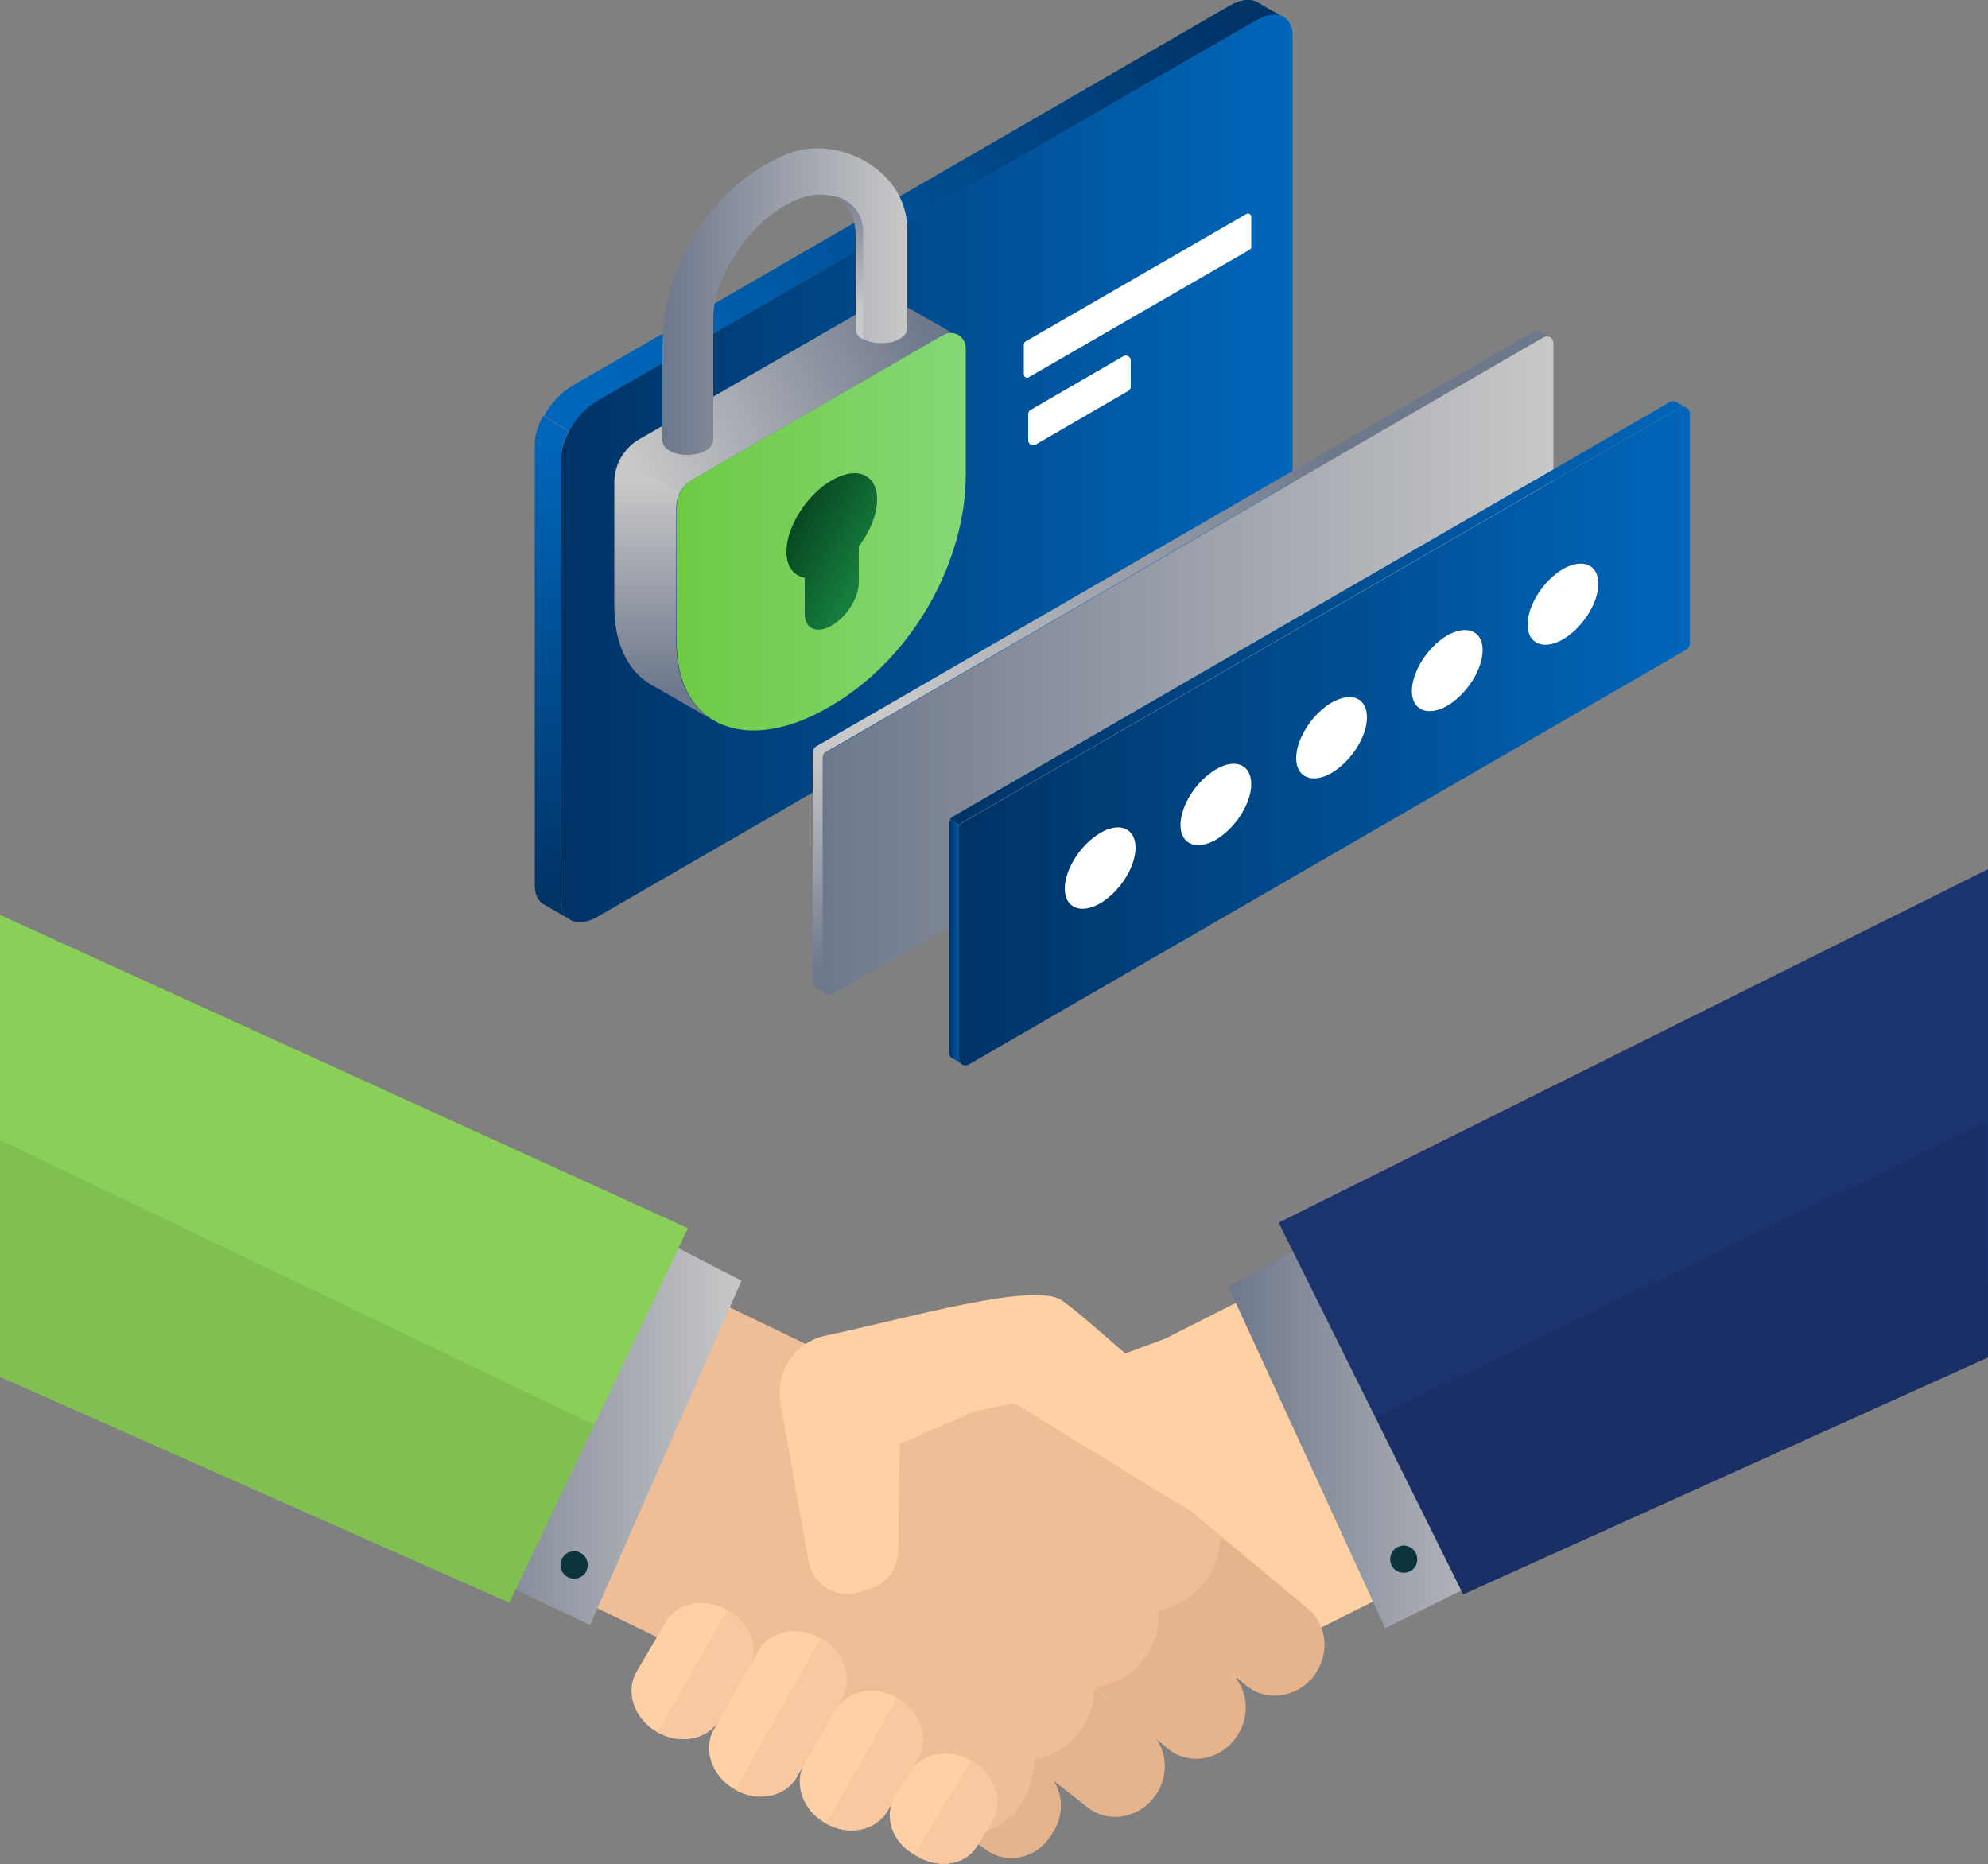
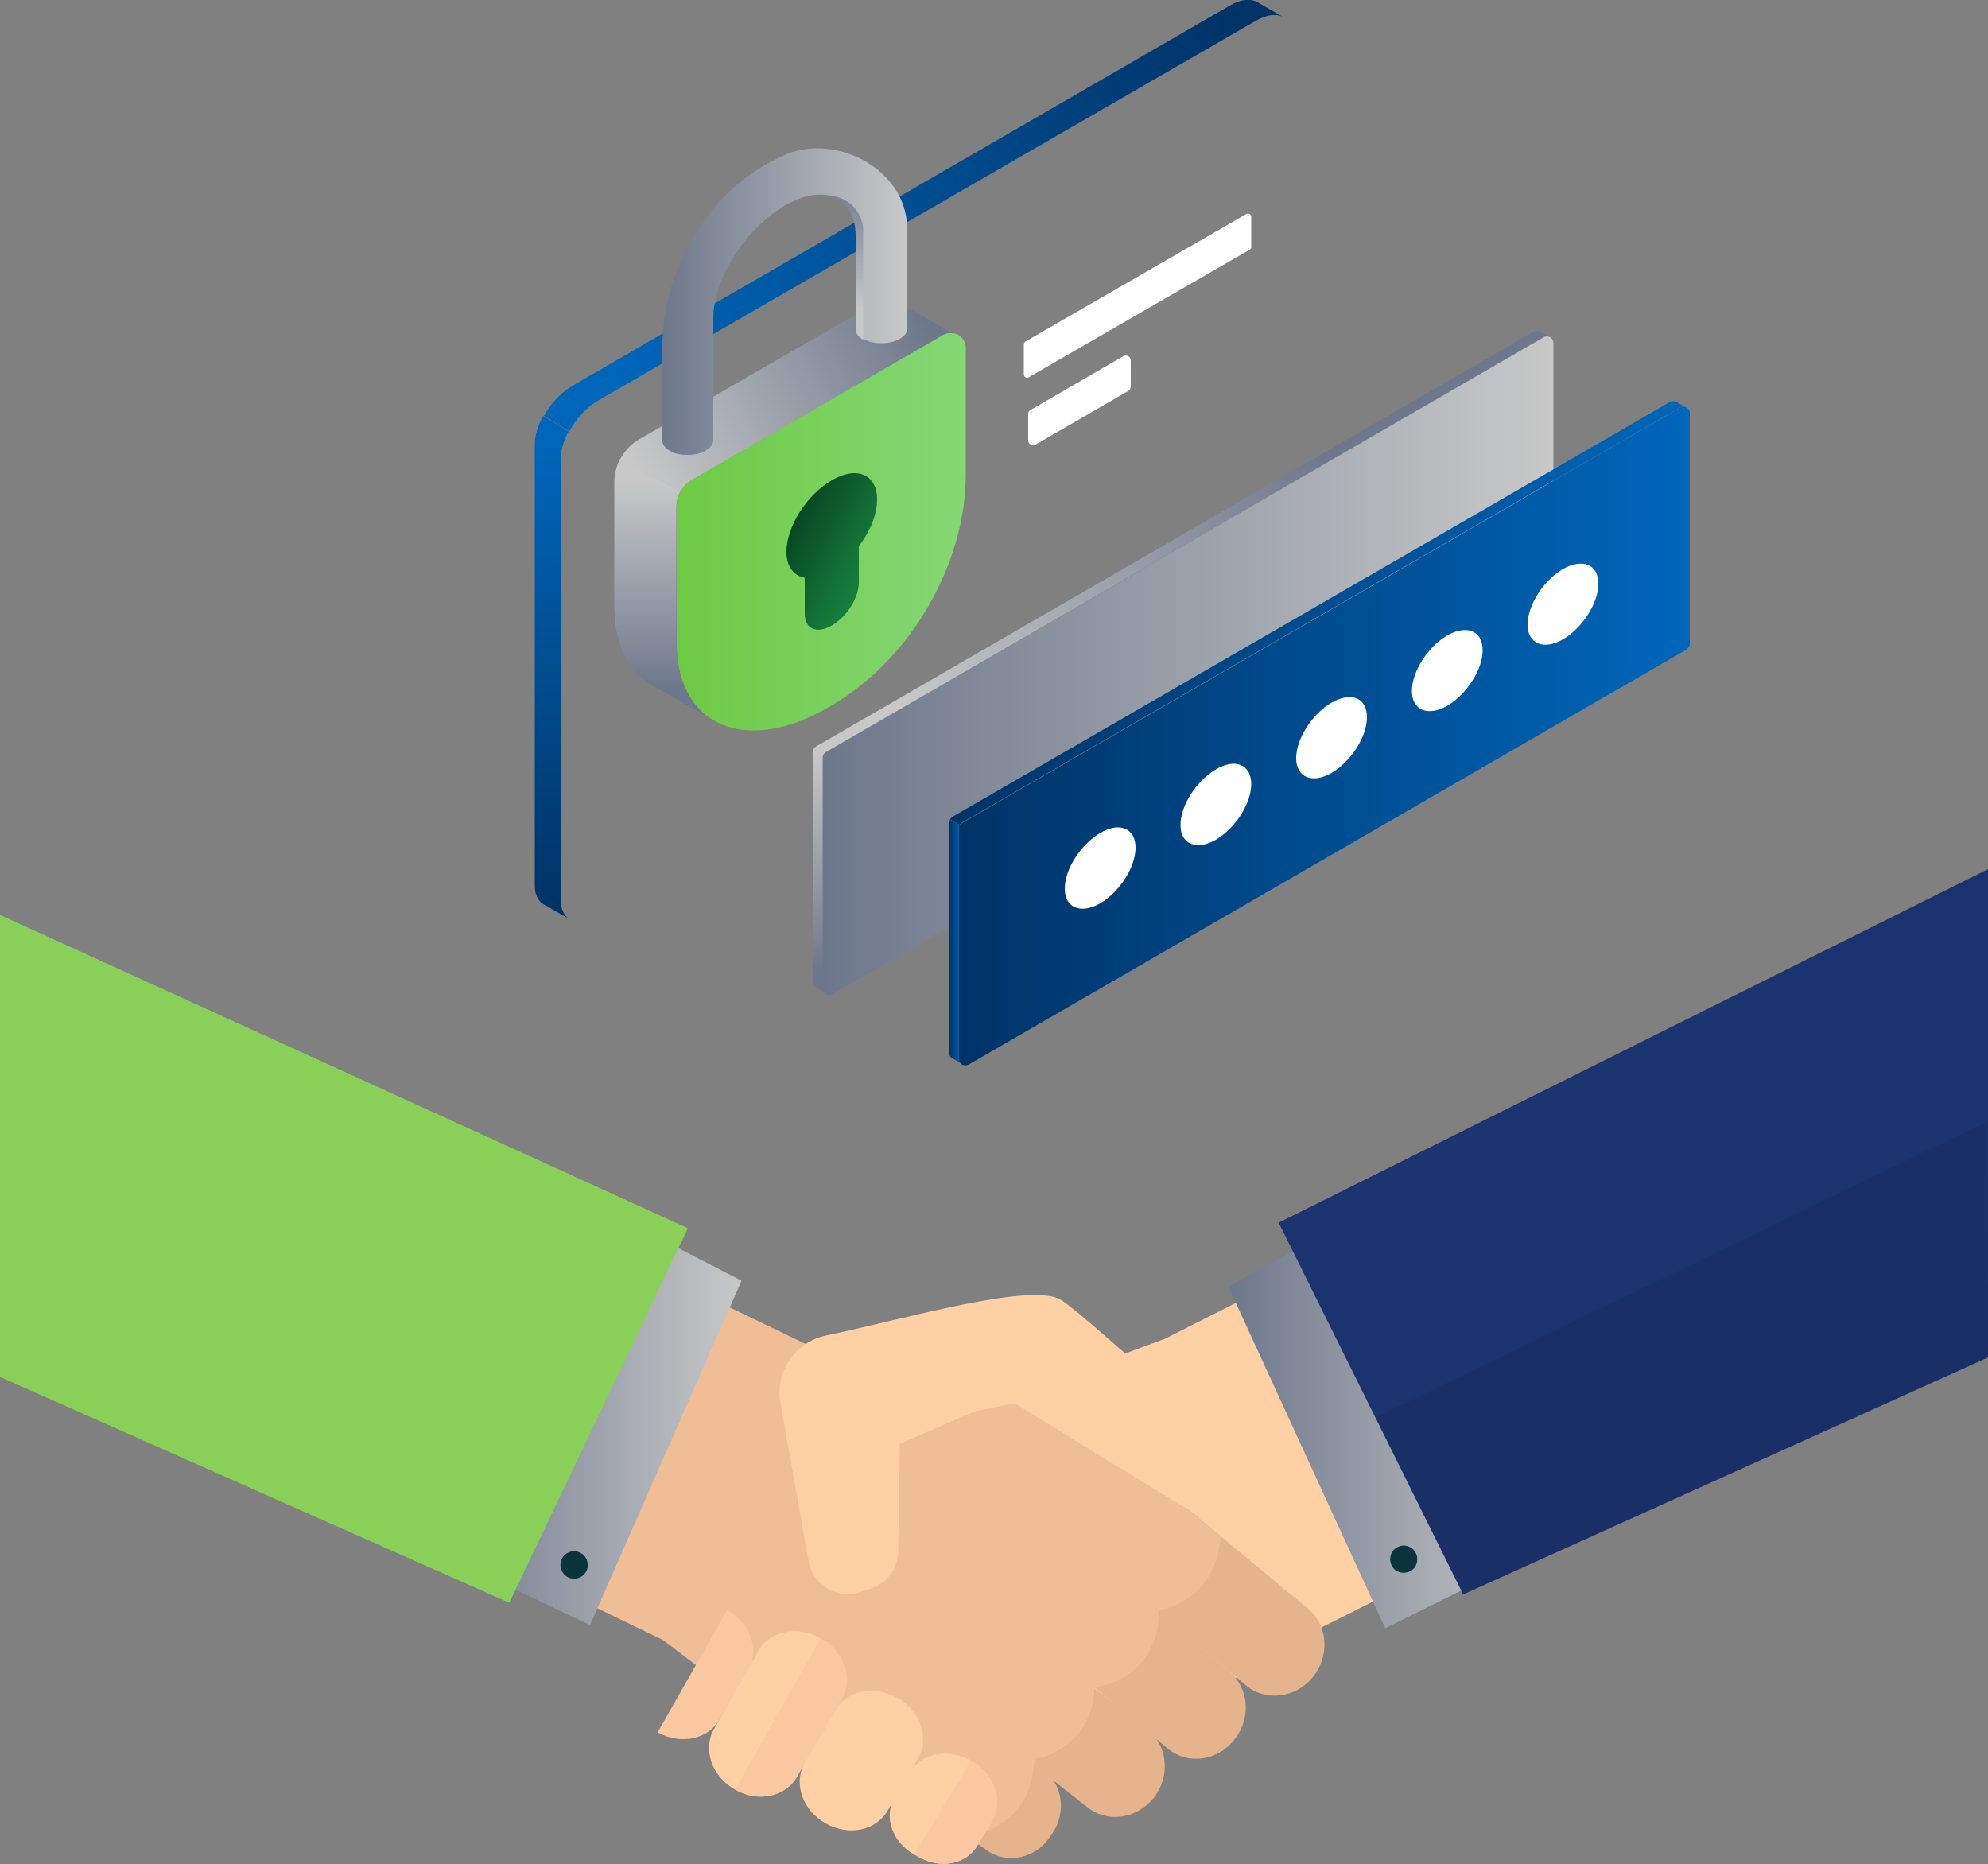
<svg xmlns="http://www.w3.org/2000/svg" xmlns:xlink="http://www.w3.org/1999/xlink" version="1.1" id="Ebene_1" x="0px" y="0px" viewBox="0 0 500 468.8" style="enable-background:new 0 0 500 468.8;" xml:space="preserve">
  <rect x="0" y="0" width="500" height="468.8" fill="#808080" stroke="none" />
  <style type="text/css">
	.st0{fill:#FFD0A4;}
	.st1{fill:#E8B589;}
	.st2{fill:url(#SVGID_1_);}
	.st3{fill:#1B336E;}
	.st4{opacity:8.000000e-02;}
	.st5{fill:#0B343D;}
	.st6{fill:#E6B48C;}
	.st7{fill:#E6A56C;}
	.st8{fill:#F0BE96;}
	.st9{fill:url(#SVGID_00000170975954012379096110000010722048193770074546_);}
	.st10{fill:#FAC8A0;}
	.st11{fill:#8AD058;}
	.st12{fill:url(#SVGID_00000178204113963428491730000003532083639903489194_);}
	.st13{fill:url(#SVGID_00000133524270207949236600000017525217920161003648_);}
	.st14{fill:#FFFFFF;}
</style>
  <g>
    <g>
      <g id="arm_2_">
        <path class="st0" d="M306.5,424.6l23.3-14l121.5-61.2L499,232.5L293,336.7l-73.3,27.1l28.6,96.2l26.6-21     C285.7,433.9,297.1,432,306.5,424.6z" />
        <path class="st1" d="M223.6,409.3l-0.5,2.7c-0.1,0.7-0.6,1.4-1.3,1.8c-2.6,1.3-4.9,0.2-8.4-3.5l-6.6-10.5l6.9-2.6l7.2,5.6     C223.1,404.3,224.1,406.8,223.6,409.3z" />
      </g>
      <g>
        <linearGradient id="SVGID_1_" gradientUnits="userSpaceOnUse" x1="308.923" y1="356.623" x2="388.466" y2="356.623">
          <stop offset="0" style="stop-color:#6E788C" />
          <stop offset="1" style="stop-color:#C8C8C8" />
        </linearGradient>
        <polygon class="st2" points="388.5,389.6 348.4,409.5 308.9,323.5 345.8,303.7    " />
        <polygon class="st3" points="500,341.4 368,401 321.6,307.5 500,218.6    " />
        <polygon class="st4" points="500,341.4 368,401 346,356.5 499.5,282.2    " />
        <path class="st5" d="M356.1,390.6c0.8,1.7,0.2,3.8-1.5,4.6c-1.7,0.8-3.8,0.2-4.6-1.5c-0.8-1.7-0.2-3.8,1.5-4.6     C353.2,388.2,355.2,388.9,356.1,390.6z" />
      </g>
    </g>
    <g>
      <g id="arm_3_">
        <g>
          <g>
            <path class="st6" d="M313.4,423.9l-29.5-24.5c-4.9-4.2-5.4-11.8-1.1-17.1l0,0c4.3-5.3,11.8-6.2,16.8-2.1l29.5,24.5       c4.9,4.2,5.4,11.8,1.1,17.1l0,0C325.9,427.1,318.3,428,313.4,423.9z" />
          </g>
          <path class="st7" d="M263.7,414.7L263.7,414.7c-4.9-4.2-5.4-11.8-1.1-17.1l0,0c4.3-5.3,11.8-6.2,16.8-2.1l0,0      c4.9,4.2,5.4,11.8,1.1,17.1l0,0C276.2,417.9,268.6,418.8,263.7,414.7z" />
          <g>
            <path class="st6" d="M293.6,439.7l-29.9-25c-4.9-4.2-5.4-11.8-1.1-17.1l0,0c4.3-5.3,11.8-6.2,16.8-2.1l29.9,25       c4.9,4.2,5.4,11.8,1.1,17.1l0,0C306.1,443,298.6,443.9,293.6,439.7z" />
          </g>
          <path class="st6" d="M273.6,454.6l-22.5-17.6c-5.1-4-5.8-11.6-1.7-17l0,0c4.1-5.4,11.6-6.6,16.7-2.6l22.5,17.6      c5.1,4,5.8,11.6,1.7,17l0,0C286.1,457.4,278.7,458.6,273.6,454.6z" />
          <path class="st6" d="M248.4,465.5l-16-11.1c-5.3-3.7-6.5-11.2-2.7-16.9l0,0c3.8-5.7,11.2-7.3,16.5-3.6l16,11.1      c5,3.5,6.1,10.6,2.6,15.9l-0.8,1.2C260.4,467.4,253.4,468.9,248.4,465.5z" />
        </g>
        <path class="st8" d="M187.1,428l-20.3-15.5L44.3,353.2l9.7-86.8l148.6,71.6l53.2,15.3l42.2,25.9l9.1,7.2l-62,74.1l-27.2-14     C206.9,441.5,196.6,435.3,187.1,428z" />
        <path class="st8" d="M259.8,445.7l0.4-3.3l0,0c8.6-1.5,15-8.9,15-17.7l0-0.3l1.5-0.3c8.4-1.6,14.5-8.8,14.7-17.4l0-1.7l2.2-0.6     c6.6-1.9,11.6-7.4,12.8-14.2l0.7-4l-38.9,17.6l-23,57.6l1.6-0.4C253.7,459.1,258.9,453,259.8,445.7z" />
      </g>
      <g>
        <linearGradient id="SVGID_00000059293849597287886430000003410444198744770219_" gradientUnits="userSpaceOnUse" x1="108.032" y1="355.803" x2="186.503" y2="355.803">
          <stop offset="0" style="stop-color:#6E788C" />
          <stop offset="1" style="stop-color:#C8C8C8" />
        </linearGradient>
        <polygon style="fill:url(#SVGID_00000059293849597287886430000003410444198744770219_);" points="108,389.5 148.4,408.7      186.5,322.1 149.3,302.9    " />
        <path class="st5" d="M141.3,392.1c-0.8,1.7-0.1,3.8,1.6,4.6c1.7,0.8,3.8,0.1,4.6-1.6c0.8-1.7,0.1-3.8-1.6-4.6     C144.2,389.6,142.1,390.4,141.3,392.1z" />
      </g>
    </g>
    <g>
-       <path class="st0" d="M181,432.4l7.3-12.4c2.8-5.1,0.4-11.9-5.4-15.1l0,0c-5.8-3.3-12.8-1.8-15.6,3.3l-7.3,12.4    c-2.8,5.1-0.4,11.9,5.4,15.1l0,0C171.2,438.9,178.1,437.5,181,432.4z" />
      <path class="st10" d="M165.4,435.7l17.5-30.8c5.8,3.3,8.2,10,5.4,15.1l-7.3,12.4C178.1,437.5,171.2,438.9,165.4,435.7z" />
      <path class="st0" d="M200.4,446.8l11.3-19.7c2.8-5.1,0.4-11.9-5.4-15.1l0,0c-5.8-3.3-12.8-1.8-15.6,3.3L179.5,435    c-2.8,5.1-0.4,11.9,5.4,15.1l0,0C190.6,453.4,197.6,451.9,200.4,446.8z" />
      <path class="st10" d="M184.9,450.1L184.9,450.1c5.8,3.3,12.8,1.8,15.6-3.3l11.3-19.7c2.8-5.1,0.4-11.9-5.4-15.1l0,0L184.9,450.1z" />
      <path class="st0" d="M223.3,455.3l7.7-13.2c2.8-5.1,0.4-11.9-5.4-15.1l0,0c-5.8-3.3-12.8-1.8-15.6,3.3l-7.7,13.2    c-2.8,5.1-0.4,11.9,5.4,15.1l0,0C213.5,461.9,220.4,460.4,223.3,455.3z" />
-       <path class="st10" d="M207.7,458.6L207.7,458.6c5.8,3.3,12.8,1.8,15.6-3.3l7.7-13.2c2.8-5.1,0.4-11.9-5.4-15.1l0,0l-2,3.6    l-2.7,4.9L207.7,458.6z" />
      <path class="st0" d="M245.9,464l3.7-6.1c2.8-5.1,0.4-11.9-5.4-15.1l0,0c-5.8-3.3-12.8-1.8-15.6,3.3l-3.7,6.1    c-2.7,4.8-0.4,11.2,5,14.2l1.2,0.7C236.7,470.2,243.3,468.8,245.9,464z" />
      <path class="st10" d="M230,466.4l1.2,0.7c5.5,3.1,12,1.7,14.7-3.1l3.7-6.1c2.8-5.1,0.4-11.9-5.4-15.1l0,0L230,466.4z" />
    </g>
    <g>
      <path class="st0" d="M267,327c-7.2-4.7-38.9,4.6-59.3,8.9c-7.8,1.6-12.8,9.2-11.4,17l7.1,39.9c1.1,5.9,7.2,9.5,12.9,7.6l3-1    c3.9-1.3,6.5-5,6.6-9.1l0.4-27.2l18.8-8.1l14.2-3l7.4-2.8l16.3-8.9C282.9,340.5,271.3,329.9,267,327z" />
    </g>
  </g>
  <polygon class="st11" points="0,346.3 128.1,403.1 173,308.9 0,230.1 " />
-   <polygon class="st4" points="0,346.3 128.1,403.1 149.4,358.3 0,286.7 " />
  <g>
    <g>
      <linearGradient id="SVGID_00000107579657938112130800000013737895771630649756_" gradientUnits="userSpaceOnUse" x1="138.875" y1="226.878" x2="138.875" y2="111.432">
        <stop offset="0" style="stop-color:#003366" />
        <stop offset="1" style="stop-color:#0066BA" />
      </linearGradient>
      <path style="fill:url(#SVGID_00000107579657938112130800000013737895771630649756_);" d="M143.1,231.1l-5.9-3.4    c-1.6-0.7-2.7-2.4-2.7-5V111.7c0-2.2,0.8-4.7,2.1-7.1l6.4,3.9c-1.2,2.3-2,4.7-2,6.9v111.1C141.1,228.7,141.9,230.3,143.1,231.1" />
      <linearGradient id="SVGID_00000134218166155101601080000011650093014301313156_" gradientUnits="userSpaceOnUse" x1="312.536" y1="5.165" x2="154.687" y2="96.263">
        <stop offset="0" style="stop-color:#003366" />
        <stop offset="1" style="stop-color:#0066BA" />
      </linearGradient>
      <path style="fill:url(#SVGID_00000134218166155101601080000011650093014301313156_);" d="M322.6,4.2c-1.7-0.8-4.1-0.5-6.7,1    l-165.4,95.5c-3,1.7-5.6,4.6-7.3,7.8l-6.4-3.9c1.7-3.1,4.3-5.9,7.2-7.6L309.3,1.4c2.9-1.7,5.5-1.8,7.2-0.7L322.6,4.2z" />
    </g>
    <g>
      <defs>
        <path id="SVGID_00000109025078446981337750000010780948570111380153_" d="M309.3,1.4L143.9,97c-2.9,1.7-5.5,4.5-7.2,7.6l6.4,3.9     c1.7-3.2,4.4-6.1,7.3-7.8L315.8,5.2c2.6-1.5,5-1.8,6.7-1l-6-3.4C315.8,0.2,315,0,314,0C312.6,0,311,0.5,309.3,1.4" />
      </defs>
      <clipPath id="SVGID_00000163046977605564014360000004595763340583879060_">
        <use xlink:href="#SVGID_00000109025078446981337750000010780948570111380153_" style="overflow:visible;" />
      </clipPath>
    </g>
    <g>
      <defs>
        <path id="SVGID_00000109023319210946453020000008180219909594492079_" d="M134.6,111.7v111.1c0,2.5,1,4.2,2.7,5l5.8,3.4     c-1.2-0.9-2-2.4-2-4.6V115.4c0-2.2,0.7-4.6,2-6.9l-6.4-3.9C135.4,107,134.6,109.4,134.6,111.7" />
      </defs>
      <clipPath id="SVGID_00000068652718176323139930000015061424078500856508_">
        <use xlink:href="#SVGID_00000109023319210946453020000008180219909594492079_" style="overflow:visible;" />
      </clipPath>
    </g>
    <g>
      <defs>
-         <path id="SVGID_00000070814504023745777840000015962533031934858414_" d="M315.8,5.2l-165.4,95.5c-3,1.7-5.6,4.6-7.3,7.8     c-1.2,2.3-2,4.7-2,6.9v111.1c0,2.2,0.7,3.7,2,4.6c0.2,0.1,0.4,0.3,0.6,0.4c0.9,0.4,1.9,0.5,3,0.4c1.1-0.2,2.4-0.6,3.7-1.4     L315.8,135c5.1-3,9.3-9.6,9.3-14.7V9.1c0-0.2,0-0.4,0-0.5c-0.1-1.9-0.8-3.3-1.9-4.1l0,0c-0.2-0.1-0.4-0.3-0.6-0.4     c-0.6-0.3-1.3-0.4-2.1-0.4C319.1,3.7,317.5,4.2,315.8,5.2" />
-       </defs>
+         </defs>
      <linearGradient id="SVGID_00000127722878426537761250000015578795023405421446_" gradientUnits="userSpaceOnUse" x1="141.147" y1="117.841" x2="325.16" y2="117.841">
        <stop offset="0" style="stop-color:#003366" />
        <stop offset="1" style="stop-color:#0066BA" />
      </linearGradient>
      <use xlink:href="#SVGID_00000070814504023745777840000015962533031934858414_" style="overflow:visible;fill:url(#SVGID_00000127722878426537761250000015578795023405421446_);" />
      <clipPath id="SVGID_00000081626471486083659170000003429794336645287572_">
        <use xlink:href="#SVGID_00000070814504023745777840000015962533031934858414_" style="overflow:visible;" />
      </clipPath>
    </g>
    <g>
      <path class="st14" d="M283.8,98.3l-23.3,13.5c-0.9,0.5-1.9-0.1-1.9-1.1v-6.5c0-0.5,0.2-0.9,0.6-1.1l23.3-13.5    c0.9-0.5,1.9,0.1,1.9,1.1v6.5C284.4,97.6,284.2,98.1,283.8,98.3" />
      <path class="st14" d="M314.3,62.8l-55.6,32.1c-0.5,0.3-1.2-0.1-1.2-0.7v-7.6c0-0.3,0.2-0.6,0.4-0.7l55.6-32.1    c0.5-0.3,1.2,0.1,1.2,0.7V62C314.8,62.3,314.6,62.6,314.3,62.8" />
    </g>
    <g>
      <defs>
        <path id="SVGID_00000062896678446001939970000011933744340234386110_" d="M154.5,121.4v31.1c0,10.3,4.1,17.4,10.7,20.5l0,0     l14.6,8.4l0,0c-6-3.3-9.7-10.1-9.7-19.9v-33.9c0-1.4,0.4-2.8,1-4l-15.2-8.1C155,117.4,154.5,119.4,154.5,121.4" />
      </defs>
      <linearGradient id="SVGID_00000181057040366134242410000011419697946339117730_" gradientUnits="userSpaceOnUse" x1="167.182" y1="173.242" x2="167.182" y2="121.09">
        <stop offset="0" style="stop-color:#6E788C" />
        <stop offset="1" style="stop-color:#C8C8C8" />
      </linearGradient>
      <use xlink:href="#SVGID_00000062896678446001939970000011933744340234386110_" style="overflow:visible;fill:url(#SVGID_00000181057040366134242410000011419697946339117730_);" />
      <clipPath id="SVGID_00000049915410558626577760000012009797379161708479_">
        <use xlink:href="#SVGID_00000062896678446001939970000011933744340234386110_" style="overflow:visible;" />
      </clipPath>
    </g>
    <g>
      <defs>
        <path id="SVGID_00000156578206663505620810000015602591549591872398_" d="M220.3,76.2l-59.4,34.2c-2.2,1.2-3.9,3.1-5,5.2     l15.2,8.1c0.7-1.2,1.7-2.3,3-3l63.1-36.4c0.8-0.5,1.7-0.6,2.4-0.5l-13.3-7.6c-0.9-0.5-2-0.8-3.1-0.8     C222.3,75.4,221.3,75.7,220.3,76.2" />
      </defs>
      <linearGradient id="SVGID_00000109032056070863985860000014532584101112624815_" gradientUnits="userSpaceOnUse" x1="232.651" y1="80.836" x2="160.043" y2="118.43">
        <stop offset="0" style="stop-color:#6E788C" />
        <stop offset="1" style="stop-color:#C8C8C8" />
      </linearGradient>
      <use xlink:href="#SVGID_00000156578206663505620810000015602591549591872398_" style="overflow:visible;fill:url(#SVGID_00000109032056070863985860000014532584101112624815_);" />
      <clipPath id="SVGID_00000105415150665605264430000017283223978717667766_">
        <use xlink:href="#SVGID_00000156578206663505620810000015602591549591872398_" style="overflow:visible;" />
      </clipPath>
    </g>
    <g>
      <defs>
        <path id="SVGID_00000119800032984717981590000006746849681446463389_" d="M237.3,84.2l-63.1,36.4c-1.3,0.7-2.3,1.8-3,3     c-0.7,1.2-1,2.6-1,4v33.9c0,9.8,3.7,16.6,9.7,19.9c7.1,3.9,17.4,3,28.8-3.7c21.3-12.3,34.2-37,34.2-58.2V87.5     c0-1.9-1.4-3.4-3.1-3.7c-0.2,0-0.4,0-0.6,0C238.6,83.7,237.9,83.9,237.3,84.2" />
      </defs>
      <linearGradient id="SVGID_00000157298749015401005540000004490058335416335496_" gradientUnits="userSpaceOnUse" x1="170.155" y1="133.732" x2="242.897" y2="133.732">
        <stop offset="0" style="stop-color:#6ECA44" />
        <stop offset="1" style="stop-color:#86D776" />
      </linearGradient>
      <use xlink:href="#SVGID_00000119800032984717981590000006746849681446463389_" style="overflow:visible;fill:url(#SVGID_00000157298749015401005540000004490058335416335496_);" />
      <clipPath id="SVGID_00000141453833075309509760000008171644272080820140_">
        <use xlink:href="#SVGID_00000119800032984717981590000006746849681446463389_" style="overflow:visible;" />
      </clipPath>
    </g>
    <g>
      <defs>
        <path id="SVGID_00000129166910024825978810000015300011758540944047_" d="M209.2,120.8c-6.3,3.6-11.4,11.7-11.4,18     c0,3.7,1.8,6,4.6,6.5v9.1c0,3.8,3.1,5.1,6.8,2.9c3.8-2.2,6.8-7,6.8-10.8v-9.1c2.8-3.7,4.6-8,4.6-11.8c0-4.2-2.3-6.6-5.7-6.6     C213.2,119,211.3,119.6,209.2,120.8" />
      </defs>
      <linearGradient id="SVGID_00000134242938654467920040000012927989463237424535_" gradientUnits="userSpaceOnUse" x1="217.783" y1="142.497" x2="199.454" y2="132.649">
        <stop offset="0" style="stop-color:#167E3D" />
        <stop offset="1" style="stop-color:#084823" />
      </linearGradient>
      <use xlink:href="#SVGID_00000129166910024825978810000015300011758540944047_" style="overflow:visible;fill:url(#SVGID_00000134242938654467920040000012927989463237424535_);" />
      <clipPath id="SVGID_00000011749069385687214330000010926016898214418605_">
        <use xlink:href="#SVGID_00000129166910024825978810000015300011758540944047_" style="overflow:visible;" />
      </clipPath>
    </g>
    <g>
      <defs>
        <path id="SVGID_00000176761522701656768910000009443690444248012953_" d="M197.3,39c-11.4,5.2-17.3,11.8-22.8,20.5     c-5.6,8.8-7.9,19.4-7.9,27.9v23.4c0,0.9,0.6,1.9,1.9,2.6c0.7,0.4,1.4,0.7,2.2,0.8c0.7,0.2,1.4,0.2,2.2,0.2h0     c1.7,0,3.3-0.3,4.6-1.1c1.3-0.7,1.9-1.7,1.9-2.7c0,0,0,0,0-0.1V80c0-5,2-10.6,5.3-15.7c3.2-5.1,7.7-9.7,12.7-12.6     c4.3-2.5,8.2-3.2,11.3-2.5h0c1.7,0.4,3.1,1.2,4.2,2.4c1.6,1.8,2.5,4.3,2.5,7.7v23.4c0,0.9,0.6,1.9,1.9,2.6     c0.7,0.4,1.4,0.7,2.2,0.8c0.7,0.2,1.4,0.2,2.2,0.2c1.7,0,3.3-0.3,4.6-1.1c1.3-0.7,1.9-1.7,1.9-2.7h0V57.8c0-6.6-3.3-12-8.1-15.6     c-4.1-3.1-9.4-4.9-14.5-4.9C202.5,37.3,199.8,37.9,197.3,39" />
      </defs>
      <linearGradient id="SVGID_00000003797596708304525650000018429141968056736150_" gradientUnits="userSpaceOnUse" x1="166.569" y1="75.881" x2="227.937" y2="75.881">
        <stop offset="0" style="stop-color:#6E788C" />
        <stop offset="1" style="stop-color:#C8C8C8" />
      </linearGradient>
      <use xlink:href="#SVGID_00000176761522701656768910000009443690444248012953_" style="overflow:visible;fill:url(#SVGID_00000003797596708304525650000018429141968056736150_);" />
      <clipPath id="SVGID_00000026135841911677182160000005687962605615833734_">
        <use xlink:href="#SVGID_00000176761522701656768910000009443690444248012953_" style="overflow:visible;" />
      </clipPath>
    </g>
    <g>
      <defs>
        <path id="SVGID_00000165948387161731364410000012155314213355109777_" d="M212.7,51.7c1.6,1.8,2.5,4.3,2.5,7.7v23.4     c0,0.9,0.6,1.9,1.9,2.6V58.1c0-4.8-3.8-8.7-8.6-8.9C210.2,49.6,211.6,50.4,212.7,51.7" />
      </defs>
      <linearGradient id="SVGID_00000095311127113300455250000002034738655648434105_" gradientUnits="userSpaceOnUse" x1="212.789" y1="45.571" x2="212.789" y2="77.516">
        <stop offset="0" style="stop-color:#6E788C" />
        <stop offset="1" style="stop-color:#C8C8C8" />
      </linearGradient>
      <use xlink:href="#SVGID_00000165948387161731364410000012155314213355109777_" style="overflow:visible;fill:url(#SVGID_00000095311127113300455250000002034738655648434105_);" />
      <clipPath id="SVGID_00000138540873486690650590000004338266080502419609_">
        <use xlink:href="#SVGID_00000165948387161731364410000012155314213355109777_" style="overflow:visible;" />
      </clipPath>
    </g>
  </g>
  <g>
    <g>
      <defs>
        <path id="SVGID_00000096057803428260421500000005448803573614775173_" d="M204.4,189.2V247c0,0.6,0.3,1.1,0.8,1.4l0,0     c0,0,0.1,0,0.1,0l2.4,1.4c-0.4-0.3-0.7-0.7-0.7-1.3l0,0c0,0,0,0,0,0v-57.9c0-0.3,0.1-0.5,0.2-0.8l-2.5-1.4     C204.5,188.6,204.4,188.9,204.4,189.2" />
      </defs>
      <linearGradient id="SVGID_00000018214109541398040160000014685386147781675685_" gradientUnits="userSpaceOnUse" x1="206.056" y1="244.284" x2="206.056" y2="188.922">
        <stop offset="0" style="stop-color:#6E788C" />
        <stop offset="1" style="stop-color:#C8C8C8" />
      </linearGradient>
      <use xlink:href="#SVGID_00000096057803428260421500000005448803573614775173_" style="overflow:visible;fill:url(#SVGID_00000018214109541398040160000014685386147781675685_);" />
      <clipPath id="SVGID_00000096029836230177110230000013885310963306216612_">
        <use xlink:href="#SVGID_00000096057803428260421500000005448803573614775173_" style="overflow:visible;" />
      </clipPath>
    </g>
    <g>
      <defs>
        <path id="SVGID_00000158017220604370069610000008132698253324844964_" d="M385.7,83.4L205.3,187.7c-0.3,0.2-0.5,0.4-0.7,0.7     l2.5,1.4c0.1-0.3,0.4-0.5,0.7-0.7L388.2,84.8c0,0,0,0,0,0v0h0c0.5-0.3,1.1-0.3,1.6,0l-2.5-1.4c0,0,0,0,0,0l0,0     c-0.2-0.1-0.5-0.2-0.8-0.2C386.3,83.2,386,83.2,385.7,83.4" />
      </defs>
      <linearGradient id="SVGID_00000165951948742610898970000009443246878179088525_" gradientUnits="userSpaceOnUse" x1="334.426" y1="114.876" x2="227.091" y2="176.788">
        <stop offset="0" style="stop-color:#6E788C" />
        <stop offset="1" style="stop-color:#C8C8C8" />
      </linearGradient>
      <use xlink:href="#SVGID_00000158017220604370069610000008132698253324844964_" style="overflow:visible;fill:url(#SVGID_00000165951948742610898970000009443246878179088525_);" />
      <clipPath id="SVGID_00000033359468663709972050000001755788887014657158_">
        <use xlink:href="#SVGID_00000158017220604370069610000008132698253324844964_" style="overflow:visible;" />
      </clipPath>
    </g>
    <g>
      <defs>
        <path id="SVGID_00000121270555609379052010000005277188175585224880_" d="M388.3,84.8C388.3,84.8,388.3,84.8,388.3,84.8     C388.2,84.8,388.2,84.8,388.3,84.8L207.8,189.2c-0.3,0.2-0.5,0.4-0.7,0.7c-0.1,0.2-0.2,0.5-0.2,0.8v57.9c0,0,0,0,0,0.1     c0,0.6,0.3,1,0.7,1.3l0.2,0.1c0.5,0.2,1,0.2,1.6-0.1l180.4-104.3c0.5-0.3,0.9-0.9,0.9-1.5V86.3c0-0.7-0.4-1.2-0.8-1.5l-0.1,0     c-0.2-0.1-0.5-0.2-0.8-0.2C388.8,84.6,388.5,84.7,388.3,84.8" />
      </defs>
      <linearGradient id="SVGID_00000046308331335171010150000016654384404458545325_" gradientUnits="userSpaceOnUse" x1="206.949" y1="167.398" x2="390.783" y2="167.398">
        <stop offset="0" style="stop-color:#6E788C" />
        <stop offset="1" style="stop-color:#C8C8C8" />
      </linearGradient>
      <use xlink:href="#SVGID_00000121270555609379052010000005277188175585224880_" style="overflow:visible;fill:url(#SVGID_00000046308331335171010150000016654384404458545325_);" />
      <clipPath id="SVGID_00000093159529165905937910000017934200264715870862_">
        <use xlink:href="#SVGID_00000121270555609379052010000005277188175585224880_" style="overflow:visible;" />
      </clipPath>
    </g>
    <g>
      <g>
        <defs>
          <path id="SVGID_00000095336656931581811400000009312716564198951331_" d="M238.7,206.9v57.9c0,0.6,0.3,1.1,0.8,1.4l0,0      c0,0,0.1,0,0.1,0l2.4,1.4c-0.4-0.3-0.7-0.8-0.7-1.3l0,0c0,0,0,0,0,0v-57.9c0-0.3,0.1-0.5,0.2-0.8l-2.5-1.4      C238.8,206.3,238.7,206.6,238.7,206.9" />
        </defs>
        <linearGradient id="SVGID_00000111892591819002013660000012381101524627955086_" gradientUnits="userSpaceOnUse" x1="238.727" y1="236.854" x2="241.986" y2="236.854">
          <stop offset="0" style="stop-color:#003366" />
          <stop offset="1" style="stop-color:#0066BA" />
        </linearGradient>
        <use xlink:href="#SVGID_00000095336656931581811400000009312716564198951331_" style="overflow:visible;fill:url(#SVGID_00000111892591819002013660000012381101524627955086_);" />
        <clipPath id="SVGID_00000079458429736655476110000013163629738376164026_">
          <use xlink:href="#SVGID_00000095336656931581811400000009312716564198951331_" style="overflow:visible;" />
        </clipPath>
      </g>
      <g>
        <defs>
          <path id="SVGID_00000173871640068936667470000003870926362382235055_" d="M420,101.1L239.6,205.4c-0.3,0.2-0.5,0.4-0.7,0.7      l2.5,1.4c0.1-0.3,0.4-0.5,0.7-0.7l180.4-104.3c0,0,0,0,0,0v0h0c0.5-0.3,1.1-0.3,1.6,0l-2.5-1.4c0,0,0,0,0,0l0,0      c-0.2-0.1-0.5-0.2-0.8-0.2C420.6,100.9,420.3,100.9,420,101.1" />
        </defs>
        <linearGradient id="SVGID_00000097475457322996343450000010792975588862064016_" gradientUnits="userSpaceOnUse" x1="238.915" y1="154.213" x2="424.174" y2="154.213">
          <stop offset="0" style="stop-color:#003366" />
          <stop offset="1" style="stop-color:#0066BA" />
        </linearGradient>
        <use xlink:href="#SVGID_00000173871640068936667470000003870926362382235055_" style="overflow:visible;fill:url(#SVGID_00000097475457322996343450000010792975588862064016_);" />
        <clipPath id="SVGID_00000183948977186613014580000016994240329481695143_">
          <use xlink:href="#SVGID_00000173871640068936667470000003870926362382235055_" style="overflow:visible;" />
        </clipPath>
      </g>
      <g>
        <defs>
          <path id="SVGID_00000181080047365282405340000003185082923309165494_" d="M422.6,102.5C422.6,102.5,422.6,102.5,422.6,102.5      C422.5,102.5,422.5,102.6,422.6,102.5L242.1,206.9c-0.3,0.2-0.5,0.4-0.7,0.7c-0.1,0.2-0.2,0.5-0.2,0.8v57.9c0,0,0,0,0,0.1      c0,0.6,0.3,1,0.7,1.3l0.2,0.1c0.5,0.2,1,0.2,1.6-0.1l180.4-104.3c0.5-0.3,0.9-0.9,0.9-1.5V104c0-0.7-0.4-1.2-0.8-1.5      c0,0,0,0-0.1,0c-0.2-0.1-0.5-0.2-0.8-0.2C423.1,102.3,422.8,102.4,422.6,102.5" />
        </defs>
        <linearGradient id="SVGID_00000103257322452952576470000000772060243829148832_" gradientUnits="userSpaceOnUse" x1="241.25" y1="185.111" x2="425.084" y2="185.111">
          <stop offset="0" style="stop-color:#003366" />
          <stop offset="1" style="stop-color:#0066BA" />
        </linearGradient>
        <use xlink:href="#SVGID_00000181080047365282405340000003185082923309165494_" style="overflow:visible;fill:url(#SVGID_00000103257322452952576470000000772060243829148832_);" />
        <clipPath id="SVGID_00000156554301913241798510000016226348235137211315_">
          <use xlink:href="#SVGID_00000181080047365282405340000003185082923309165494_" style="overflow:visible;" />
        </clipPath>
      </g>
      <path class="st14" d="M285.6,213.2c0,4.9-4,11.1-8.9,14c-4.9,2.8-8.9,1.1-8.9-3.7c0-4.9,4-11.1,8.9-14    C281.6,206.6,285.6,208.3,285.6,213.2" />
      <path class="st14" d="M314.7,197.2c0,4.9-4,11.1-8.9,14c-4.9,2.8-8.9,1.1-8.9-3.7c0-4.9,4-11.1,8.9-14    C310.7,190.6,314.7,192.3,314.7,197.2" />
      <path class="st14" d="M343.8,180.4c0,4.9-4,11.1-8.9,14c-4.9,2.8-8.9,1.1-8.9-3.7c0-4.9,4-11.1,8.9-14    C339.9,173.9,343.8,175.5,343.8,180.4" />
      <path class="st14" d="M372.9,163.5c0,4.9-4,11.1-8.9,14c-4.9,2.8-8.9,1.1-8.9-3.7c0-4.9,4-11.1,8.9-14    C369,157,372.9,158.7,372.9,163.5" />
      <path class="st14" d="M402,146.8c0,4.9-4,11.1-8.9,14c-4.9,2.8-8.9,1.1-8.9-3.7c0-4.9,4-11.1,8.9-14    C398.1,140.3,402,142,402,146.8" />
    </g>
  </g>
</svg>